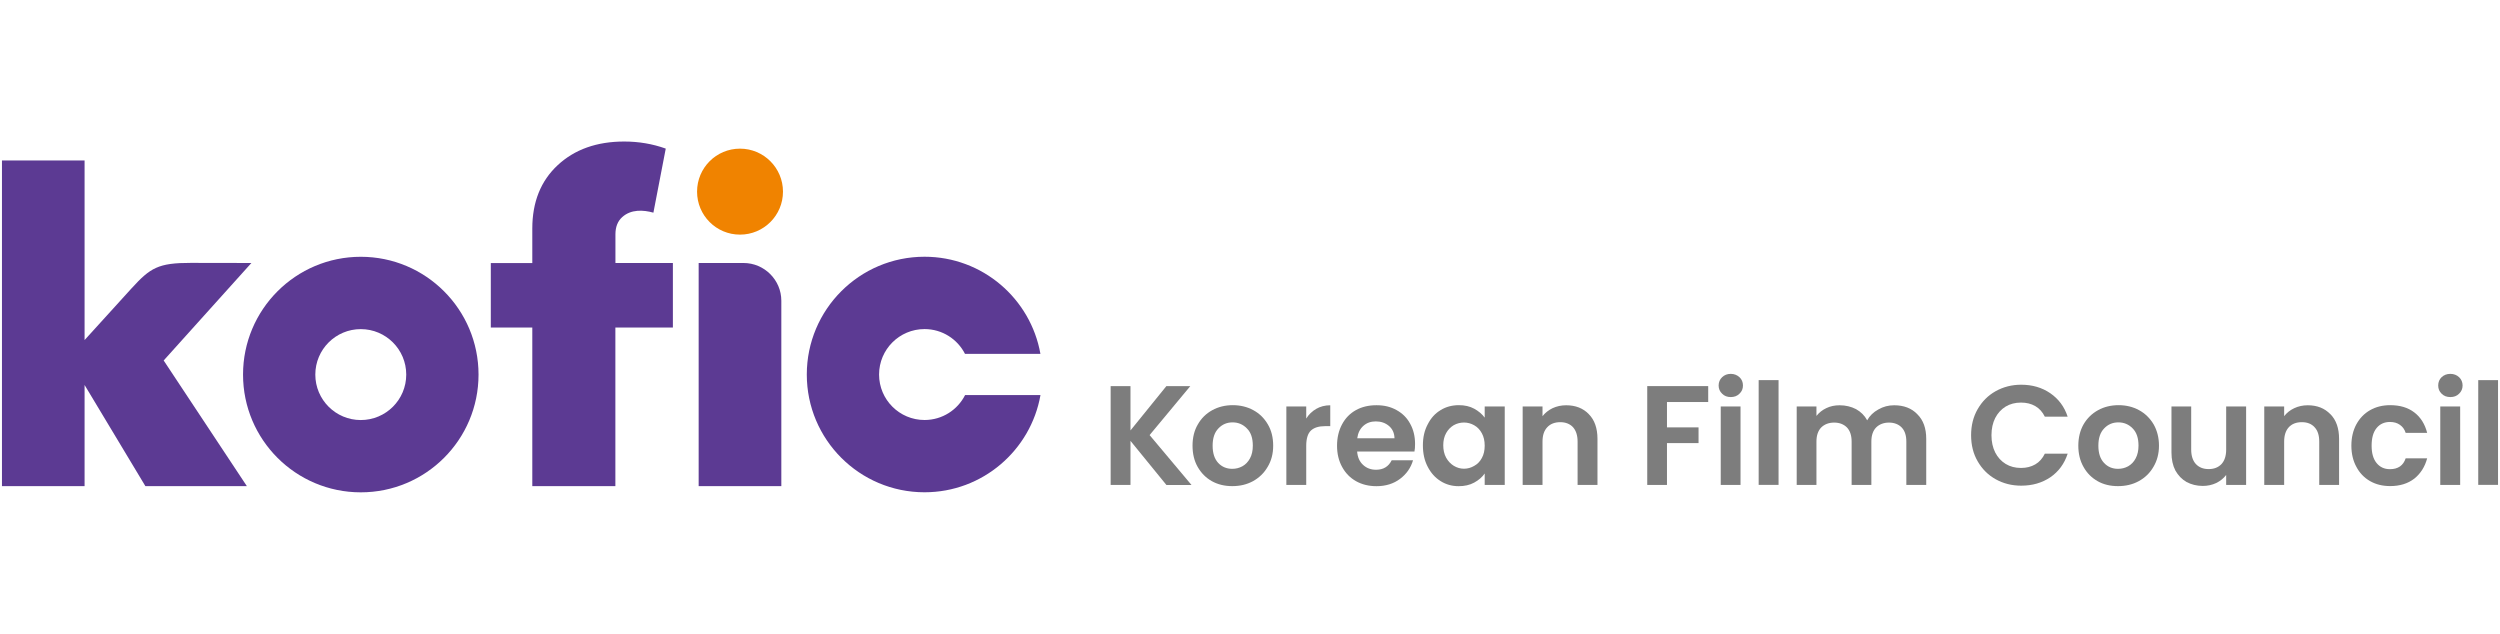
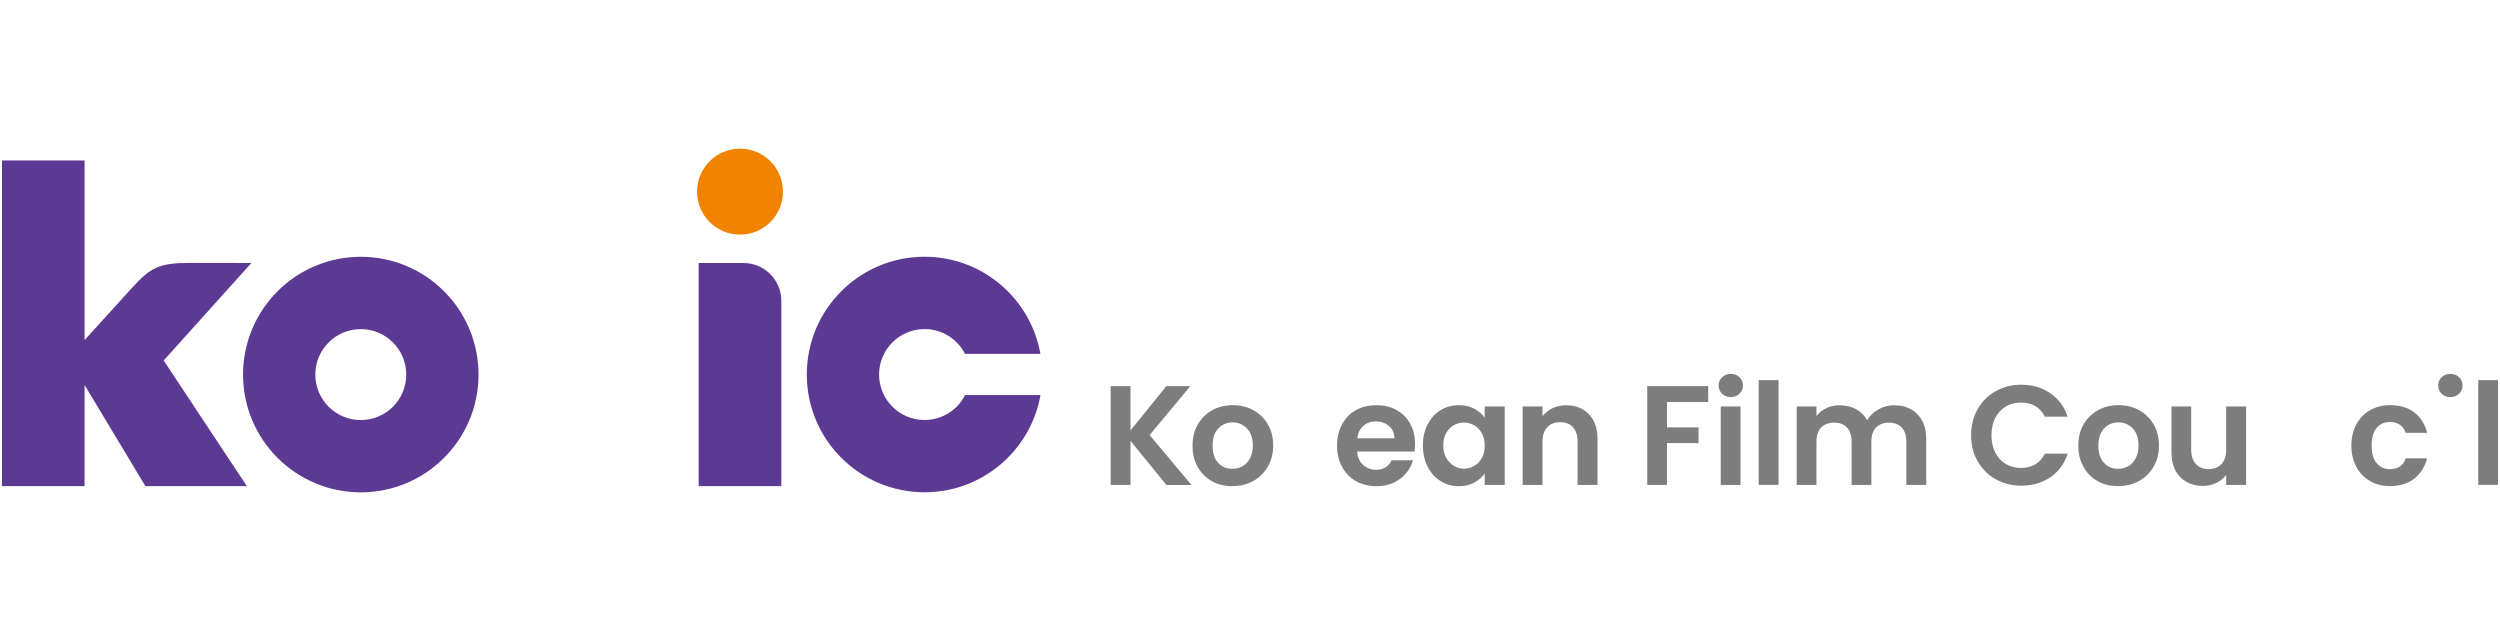
<svg xmlns="http://www.w3.org/2000/svg" width="213" height="54" viewBox="0 0 213 54" fill="none">
  <g clip-path="url(#clip0_251_1125)">
    <path d="M66.71 16.328C66.71 18.353 65.072 19.99 63.048 19.99C61.023 19.99 59.39 18.353 59.39 16.328C59.39 14.303 61.027 12.665 63.048 12.665C65.068 12.665 66.71 14.307 66.71 16.328Z" fill="#F08300" />
    <path d="M30.739 21.878C25.197 21.878 20.707 26.373 20.707 31.915C20.707 37.457 25.197 41.947 30.739 41.947C36.281 41.947 40.771 37.457 40.771 31.915C40.771 26.373 36.281 21.878 30.739 21.878ZM30.739 35.788C28.599 35.788 26.865 34.054 26.865 31.915C26.865 29.775 28.599 28.041 30.739 28.041C32.878 28.041 34.612 29.775 34.612 31.915C34.612 34.054 32.878 35.788 30.739 35.788Z" fill="#5C3A93" />
-     <path d="M57.334 22.407H52.435V19.959C52.435 19.334 52.628 18.841 53.016 18.494C53.764 17.82 54.807 17.877 55.67 18.119L56.722 12.661C55.595 12.256 54.415 12.058 53.183 12.058C50.85 12.058 48.957 12.732 47.518 14.07C46.074 15.412 45.352 17.212 45.352 19.475V22.411H41.817V27.905H45.352V41.418H52.43V27.905H57.33V22.411L57.334 22.407Z" fill="#5C3A93" />
    <path d="M7.206 28.979V13.669H0.167V41.418H7.206V32.8L12.386 41.418H21.032L13.945 30.713L21.419 22.407L16.26 22.398C13.491 22.393 12.805 22.82 11.224 24.55L7.201 28.979H7.206Z" fill="#5C3A93" />
    <path d="M66.569 25.624C66.569 23.855 65.121 22.407 63.347 22.407H59.526V41.418H66.569V25.624Z" fill="#5C3A93" />
    <path d="M82.227 33.658C81.588 34.921 80.281 35.784 78.771 35.784C76.632 35.784 74.897 34.05 74.897 31.91C74.897 29.771 76.632 28.037 78.771 28.037C80.276 28.037 81.579 28.895 82.218 30.15H88.644C87.812 25.448 83.71 21.874 78.771 21.874C73.229 21.874 68.739 26.368 68.739 31.91C68.739 37.452 73.229 41.942 78.771 41.942C83.714 41.942 87.821 38.363 88.649 33.658H82.227Z" fill="#5C3A93" />
    <path d="M99.376 41.317L96.317 37.562V41.317H94.627V32.896H96.317V36.673L99.376 32.896H101.415L97.946 37.069L101.516 41.321H99.376V41.317Z" fill="#7D7D7D" />
    <path d="M103.25 40.996C102.744 40.709 102.339 40.304 102.039 39.776C101.744 39.257 101.604 38.654 101.604 37.971C101.604 37.289 101.749 36.677 102.057 36.158C102.352 35.634 102.766 35.234 103.285 34.947C103.809 34.661 104.394 34.52 105.033 34.52C105.671 34.52 106.261 34.661 106.784 34.947C107.313 35.234 107.718 35.639 108.021 36.158C108.33 36.677 108.475 37.289 108.475 37.971C108.475 38.654 108.321 39.252 108.004 39.776C107.7 40.304 107.273 40.709 106.754 40.996C106.225 41.282 105.644 41.418 104.993 41.418C104.341 41.418 103.769 41.282 103.25 40.996ZM105.851 39.728C106.129 39.569 106.335 39.354 106.498 39.054C106.661 38.755 106.74 38.394 106.74 37.971C106.74 37.329 106.578 36.84 106.239 36.506C105.904 36.158 105.495 35.986 105.015 35.986C104.535 35.986 104.13 36.158 103.804 36.506C103.479 36.84 103.316 37.329 103.316 37.971C103.316 38.614 103.474 39.09 103.787 39.437C104.104 39.776 104.504 39.944 104.993 39.944C105.297 39.944 105.583 39.873 105.847 39.728H105.851Z" fill="#7D7D7D" />
-     <path d="M112.137 34.837C112.484 34.635 112.894 34.529 113.338 34.529V36.308H112.894C112.361 36.308 111.956 36.435 111.692 36.682C111.428 36.928 111.291 37.368 111.291 37.985V41.317H109.597V34.63H111.291V35.661C111.511 35.308 111.793 35.035 112.141 34.837H112.137Z" fill="#7D7D7D" />
    <path d="M120.51 38.473H115.628C115.668 38.962 115.835 39.336 116.139 39.613C116.434 39.886 116.804 40.023 117.235 40.023C117.864 40.023 118.305 39.754 118.573 39.213H120.391C120.202 39.86 119.832 40.388 119.286 40.797C118.74 41.211 118.067 41.423 117.275 41.423C116.632 41.423 116.055 41.286 115.54 41C115.03 40.714 114.634 40.309 114.347 39.781C114.061 39.261 113.916 38.658 113.916 37.976C113.916 37.294 114.061 36.677 114.343 36.154C114.625 35.625 115.016 35.225 115.523 34.943C116.029 34.661 116.61 34.525 117.275 34.525C117.939 34.525 118.476 34.657 118.978 34.934C119.484 35.212 119.872 35.594 120.145 36.101C120.426 36.603 120.563 37.175 120.563 37.826C120.563 38.068 120.55 38.288 120.51 38.478V38.473ZM118.811 37.338C118.802 36.906 118.644 36.554 118.349 36.299C118.036 36.03 117.658 35.903 117.217 35.903C116.799 35.903 116.447 36.026 116.161 36.281C115.875 36.536 115.699 36.884 115.637 37.338H118.811Z" fill="#7D7D7D" />
    <path d="M121.645 36.149C121.909 35.621 122.275 35.22 122.746 34.939C123.199 34.657 123.727 34.52 124.295 34.52C124.788 34.52 125.228 34.617 125.598 34.82C125.968 35.022 126.272 35.278 126.496 35.581V34.631H128.204V41.317H126.496V40.34C126.285 40.648 125.981 40.912 125.598 41.119C125.22 41.326 124.779 41.423 124.278 41.423C123.718 41.423 123.199 41.282 122.741 40.991C122.275 40.701 121.909 40.291 121.641 39.767C121.363 39.239 121.231 38.636 121.231 37.945C121.231 37.254 121.363 36.677 121.641 36.154L121.645 36.149ZM126.254 36.915C126.095 36.62 125.884 36.391 125.602 36.233C125.334 36.079 125.035 35.999 124.731 35.999C124.427 35.999 124.128 36.074 123.855 36.228C123.595 36.387 123.375 36.603 123.212 36.898C123.045 37.197 122.966 37.536 122.966 37.936C122.966 38.337 123.045 38.693 123.212 38.997C123.38 39.297 123.6 39.525 123.864 39.688C124.137 39.851 124.418 39.935 124.731 39.935C125.043 39.935 125.334 39.851 125.602 39.693C125.884 39.539 126.095 39.319 126.254 39.024C126.417 38.729 126.496 38.381 126.496 37.971C126.496 37.562 126.417 37.21 126.254 36.915Z" fill="#7D7D7D" />
    <path d="M135.37 35.291C135.859 35.788 136.105 36.488 136.105 37.391V41.317H134.411V37.619C134.411 37.091 134.274 36.682 134.019 36.396C133.746 36.11 133.385 35.969 132.932 35.969C132.478 35.969 132.095 36.11 131.831 36.396C131.558 36.682 131.422 37.087 131.422 37.619V41.317H129.731V34.63H131.422V35.458C131.646 35.172 131.937 34.943 132.28 34.776C132.637 34.613 133.015 34.529 133.438 34.529C134.235 34.529 134.882 34.78 135.375 35.291H135.37Z" fill="#7D7D7D" />
    <path d="M145.539 32.892V34.252H142.026V36.413H144.716V37.752H142.026V41.317H140.345V32.896H145.539V32.892Z" fill="#7D7D7D" />
    <path d="M146.726 33.544C146.528 33.359 146.427 33.125 146.427 32.844C146.427 32.562 146.532 32.32 146.726 32.135C146.92 31.95 147.166 31.853 147.461 31.853C147.756 31.853 148.003 31.954 148.201 32.135C148.403 32.32 148.5 32.562 148.5 32.844C148.5 33.125 148.403 33.359 148.201 33.544C148.007 33.742 147.756 33.83 147.461 33.83C147.166 33.83 146.92 33.742 146.726 33.544ZM148.293 34.631V41.317H146.607V34.631H148.293Z" fill="#7D7D7D" />
    <path d="M151.533 32.386V41.312H149.838V32.386H151.533Z" fill="#7D7D7D" />
    <path d="M163.353 35.291C163.864 35.788 164.115 36.488 164.115 37.391V41.317H162.42V37.619C162.42 37.096 162.288 36.699 162.024 36.422C161.76 36.149 161.39 36.004 160.941 36.004C160.492 36.004 160.118 36.149 159.845 36.422C159.576 36.699 159.44 37.096 159.44 37.619V41.317H157.758V37.619C157.758 37.096 157.622 36.699 157.362 36.422C157.089 36.149 156.728 36.004 156.27 36.004C155.813 36.004 155.443 36.149 155.166 36.422C154.901 36.699 154.761 37.096 154.761 37.619V41.317H153.079V34.63H154.761V35.436C154.981 35.159 155.262 34.93 155.606 34.771C155.94 34.608 156.319 34.529 156.733 34.529C157.252 34.529 157.723 34.644 158.137 34.859C158.546 35.088 158.863 35.401 159.083 35.81C159.303 35.419 159.616 35.115 160.034 34.886C160.452 34.644 160.897 34.529 161.381 34.529C162.204 34.529 162.864 34.78 163.357 35.291H163.353Z" fill="#7D7D7D" />
    <path d="M168.498 34.859C168.872 34.204 169.378 33.697 170.025 33.332C170.676 32.967 171.403 32.778 172.208 32.778C173.15 32.778 173.978 33.02 174.678 33.499C175.391 33.988 175.884 34.648 176.165 35.502H174.22C174.022 35.102 173.758 34.802 173.406 34.6C173.053 34.397 172.653 34.3 172.191 34.3C171.698 34.3 171.266 34.41 170.883 34.639C170.505 34.873 170.205 35.199 169.99 35.617C169.783 36.03 169.673 36.519 169.673 37.083C169.673 37.646 169.783 38.13 169.99 38.548C170.205 38.971 170.509 39.297 170.883 39.526C171.266 39.759 171.702 39.869 172.191 39.869C172.653 39.869 173.053 39.768 173.406 39.565C173.758 39.363 174.022 39.054 174.22 38.654H176.165C175.884 39.517 175.391 40.181 174.686 40.666C173.978 41.141 173.159 41.379 172.208 41.379C171.407 41.379 170.676 41.194 170.025 40.828C169.378 40.463 168.872 39.957 168.498 39.305C168.119 38.654 167.938 37.91 167.938 37.083C167.938 36.255 168.119 35.515 168.498 34.855V34.859Z" fill="#7D7D7D" />
    <path d="M178.72 40.996C178.209 40.709 177.804 40.304 177.513 39.776C177.219 39.257 177.073 38.654 177.073 37.971C177.073 37.289 177.223 36.677 177.518 36.158C177.822 35.634 178.235 35.234 178.755 34.947C179.274 34.661 179.864 34.52 180.502 34.52C181.141 34.52 181.73 34.661 182.25 34.947C182.774 35.234 183.183 35.639 183.491 36.158C183.786 36.677 183.945 37.289 183.945 37.971C183.945 38.654 183.786 39.252 183.474 39.776C183.17 40.304 182.747 40.709 182.219 40.996C181.695 41.282 181.101 41.418 180.449 41.418C179.798 41.418 179.226 41.282 178.715 40.996H178.72ZM181.317 39.728C181.59 39.569 181.801 39.354 181.959 39.054C182.118 38.755 182.201 38.394 182.201 37.971C182.201 37.329 182.039 36.84 181.708 36.506C181.374 36.158 180.964 35.986 180.485 35.986C180.005 35.986 179.595 36.158 179.27 36.506C178.944 36.84 178.781 37.329 178.781 37.971C178.781 38.614 178.94 39.09 179.261 39.437C179.573 39.776 179.974 39.944 180.454 39.944C180.766 39.944 181.052 39.873 181.317 39.728Z" fill="#7D7D7D" />
    <path d="M191.369 34.631V41.317H189.67V40.468C189.45 40.754 189.164 40.987 188.821 41.154C188.473 41.317 188.094 41.401 187.681 41.401C187.161 41.401 186.695 41.282 186.294 41.066C185.894 40.837 185.581 40.511 185.343 40.089C185.119 39.653 185.009 39.142 185.009 38.553V34.631H186.69V38.311C186.69 38.839 186.827 39.248 187.086 39.534C187.355 39.82 187.716 39.966 188.178 39.966C188.64 39.966 189.006 39.82 189.274 39.534C189.534 39.248 189.67 38.843 189.67 38.311V34.631H191.369Z" fill="#7D7D7D" />
-     <path d="M198.554 35.291C199.042 35.788 199.289 36.488 199.289 37.391V41.317H197.599V37.619C197.599 37.091 197.471 36.682 197.198 36.396C196.938 36.11 196.577 35.969 196.115 35.969C195.653 35.969 195.274 36.11 195.01 36.396C194.746 36.682 194.61 37.087 194.61 37.619V41.317H192.915V34.63H194.61V35.458C194.83 35.172 195.116 34.943 195.473 34.776C195.816 34.613 196.208 34.529 196.617 34.529C197.418 34.529 198.056 34.78 198.549 35.291H198.554Z" fill="#7D7D7D" />
    <path d="M200.764 36.149C201.046 35.634 201.429 35.234 201.93 34.947C202.432 34.661 203.004 34.52 203.643 34.52C204.475 34.52 205.157 34.723 205.698 35.137C206.24 35.55 206.605 36.136 206.794 36.88H204.963C204.875 36.594 204.708 36.361 204.475 36.198C204.25 36.035 203.964 35.951 203.625 35.951C203.145 35.951 202.762 36.127 202.481 36.475C202.194 36.831 202.062 37.329 202.062 37.971C202.062 38.614 202.199 39.094 202.481 39.446C202.762 39.794 203.141 39.974 203.625 39.974C204.312 39.974 204.761 39.662 204.963 39.05H206.794C206.601 39.772 206.235 40.349 205.698 40.78C205.148 41.203 204.466 41.414 203.643 41.414C203 41.414 202.432 41.277 201.93 40.991C201.429 40.705 201.041 40.3 200.764 39.776C200.482 39.261 200.337 38.658 200.337 37.967C200.337 37.276 200.482 36.673 200.764 36.145V36.149Z" fill="#7D7D7D" />
-     <path d="M208.026 33.544C207.832 33.359 207.735 33.125 207.735 32.844C207.735 32.562 207.832 32.32 208.026 32.135C208.224 31.95 208.47 31.853 208.77 31.853C209.069 31.853 209.32 31.954 209.514 32.135C209.707 32.32 209.813 32.562 209.813 32.844C209.813 33.125 209.707 33.359 209.514 33.544C209.32 33.742 209.069 33.83 208.77 33.83C208.47 33.83 208.224 33.742 208.026 33.544ZM209.606 34.631V41.317H207.911V34.631H209.606Z" fill="#7D7D7D" />
+     <path d="M208.026 33.544C207.832 33.359 207.735 33.125 207.735 32.844C207.735 32.562 207.832 32.32 208.026 32.135C208.224 31.95 208.47 31.853 208.77 31.853C209.069 31.853 209.32 31.954 209.514 32.135C209.707 32.32 209.813 32.562 209.813 32.844C209.813 33.125 209.707 33.359 209.514 33.544C209.32 33.742 209.069 33.83 208.77 33.83C208.47 33.83 208.224 33.742 208.026 33.544ZM209.606 34.631H207.911V34.631H209.606Z" fill="#7D7D7D" />
    <path d="M212.832 32.386V41.312H211.146V32.386H212.832Z" fill="#7D7D7D" />
  </g>
  <defs>
    <clipPath id="clip0_251_1125">
      <rect width="212.666" height="29.893" fill="white" transform="translate(0.167 12.054)" />
    </clipPath>
  </defs>
</svg>